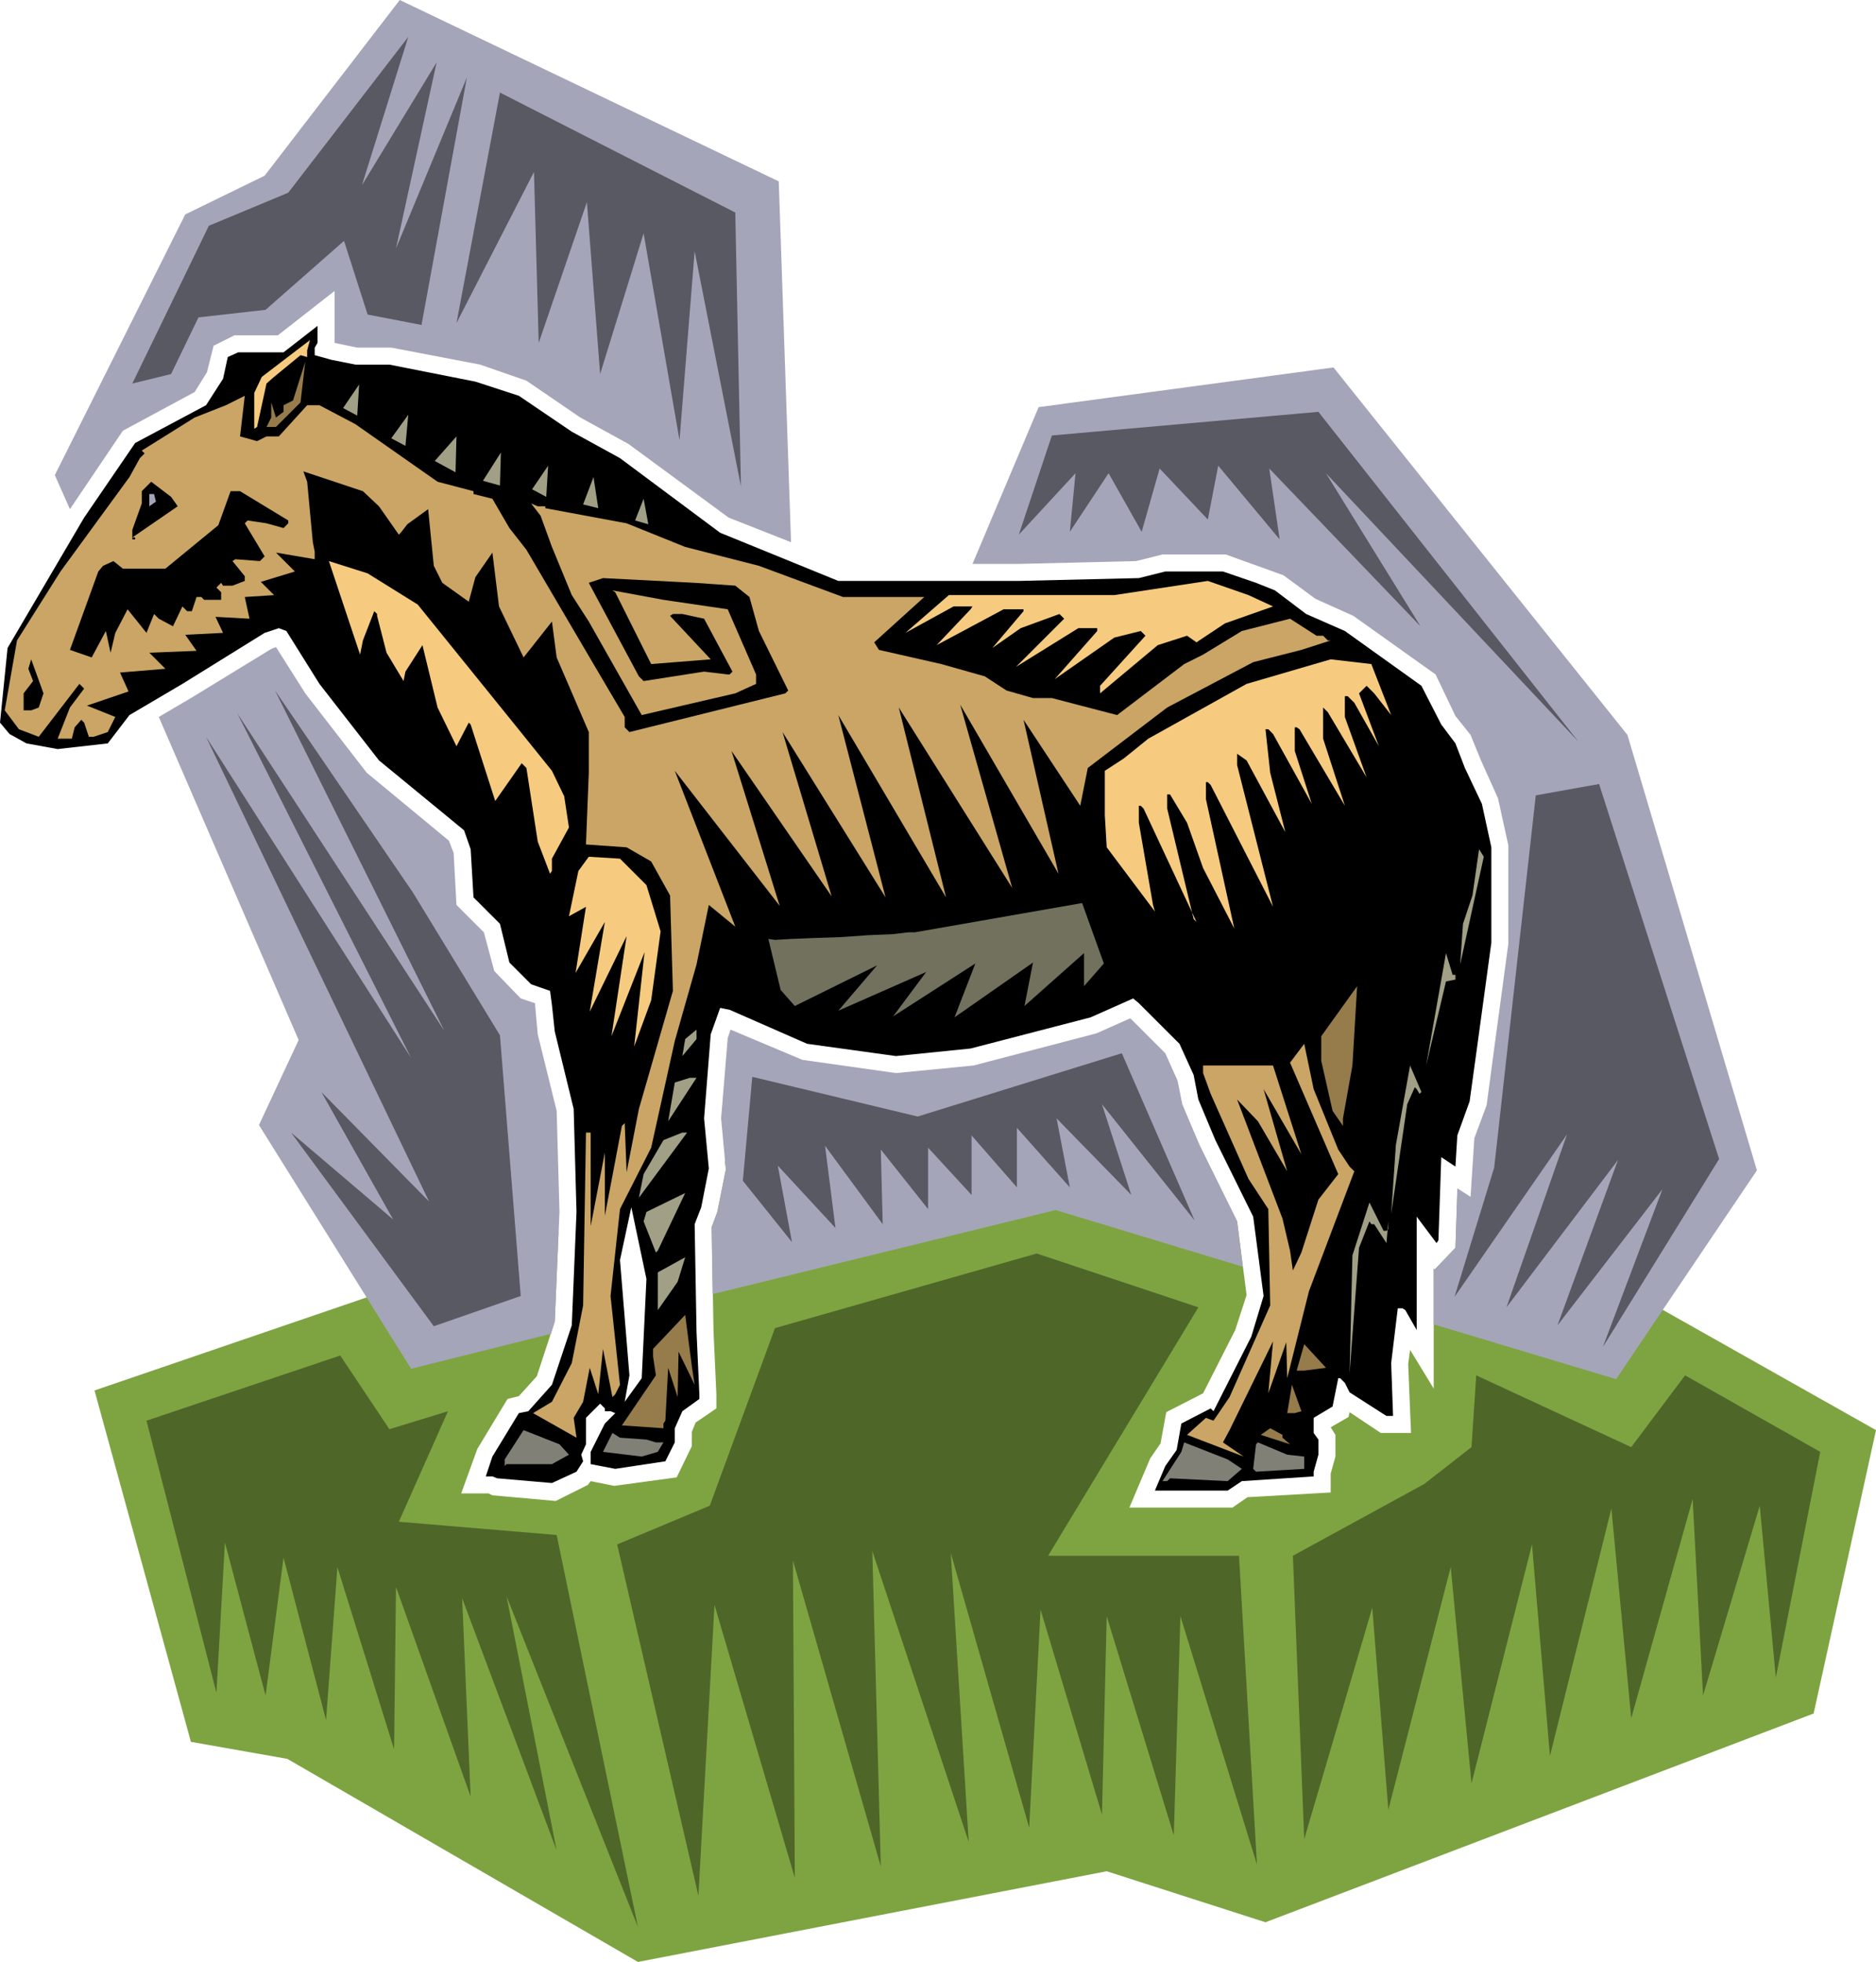
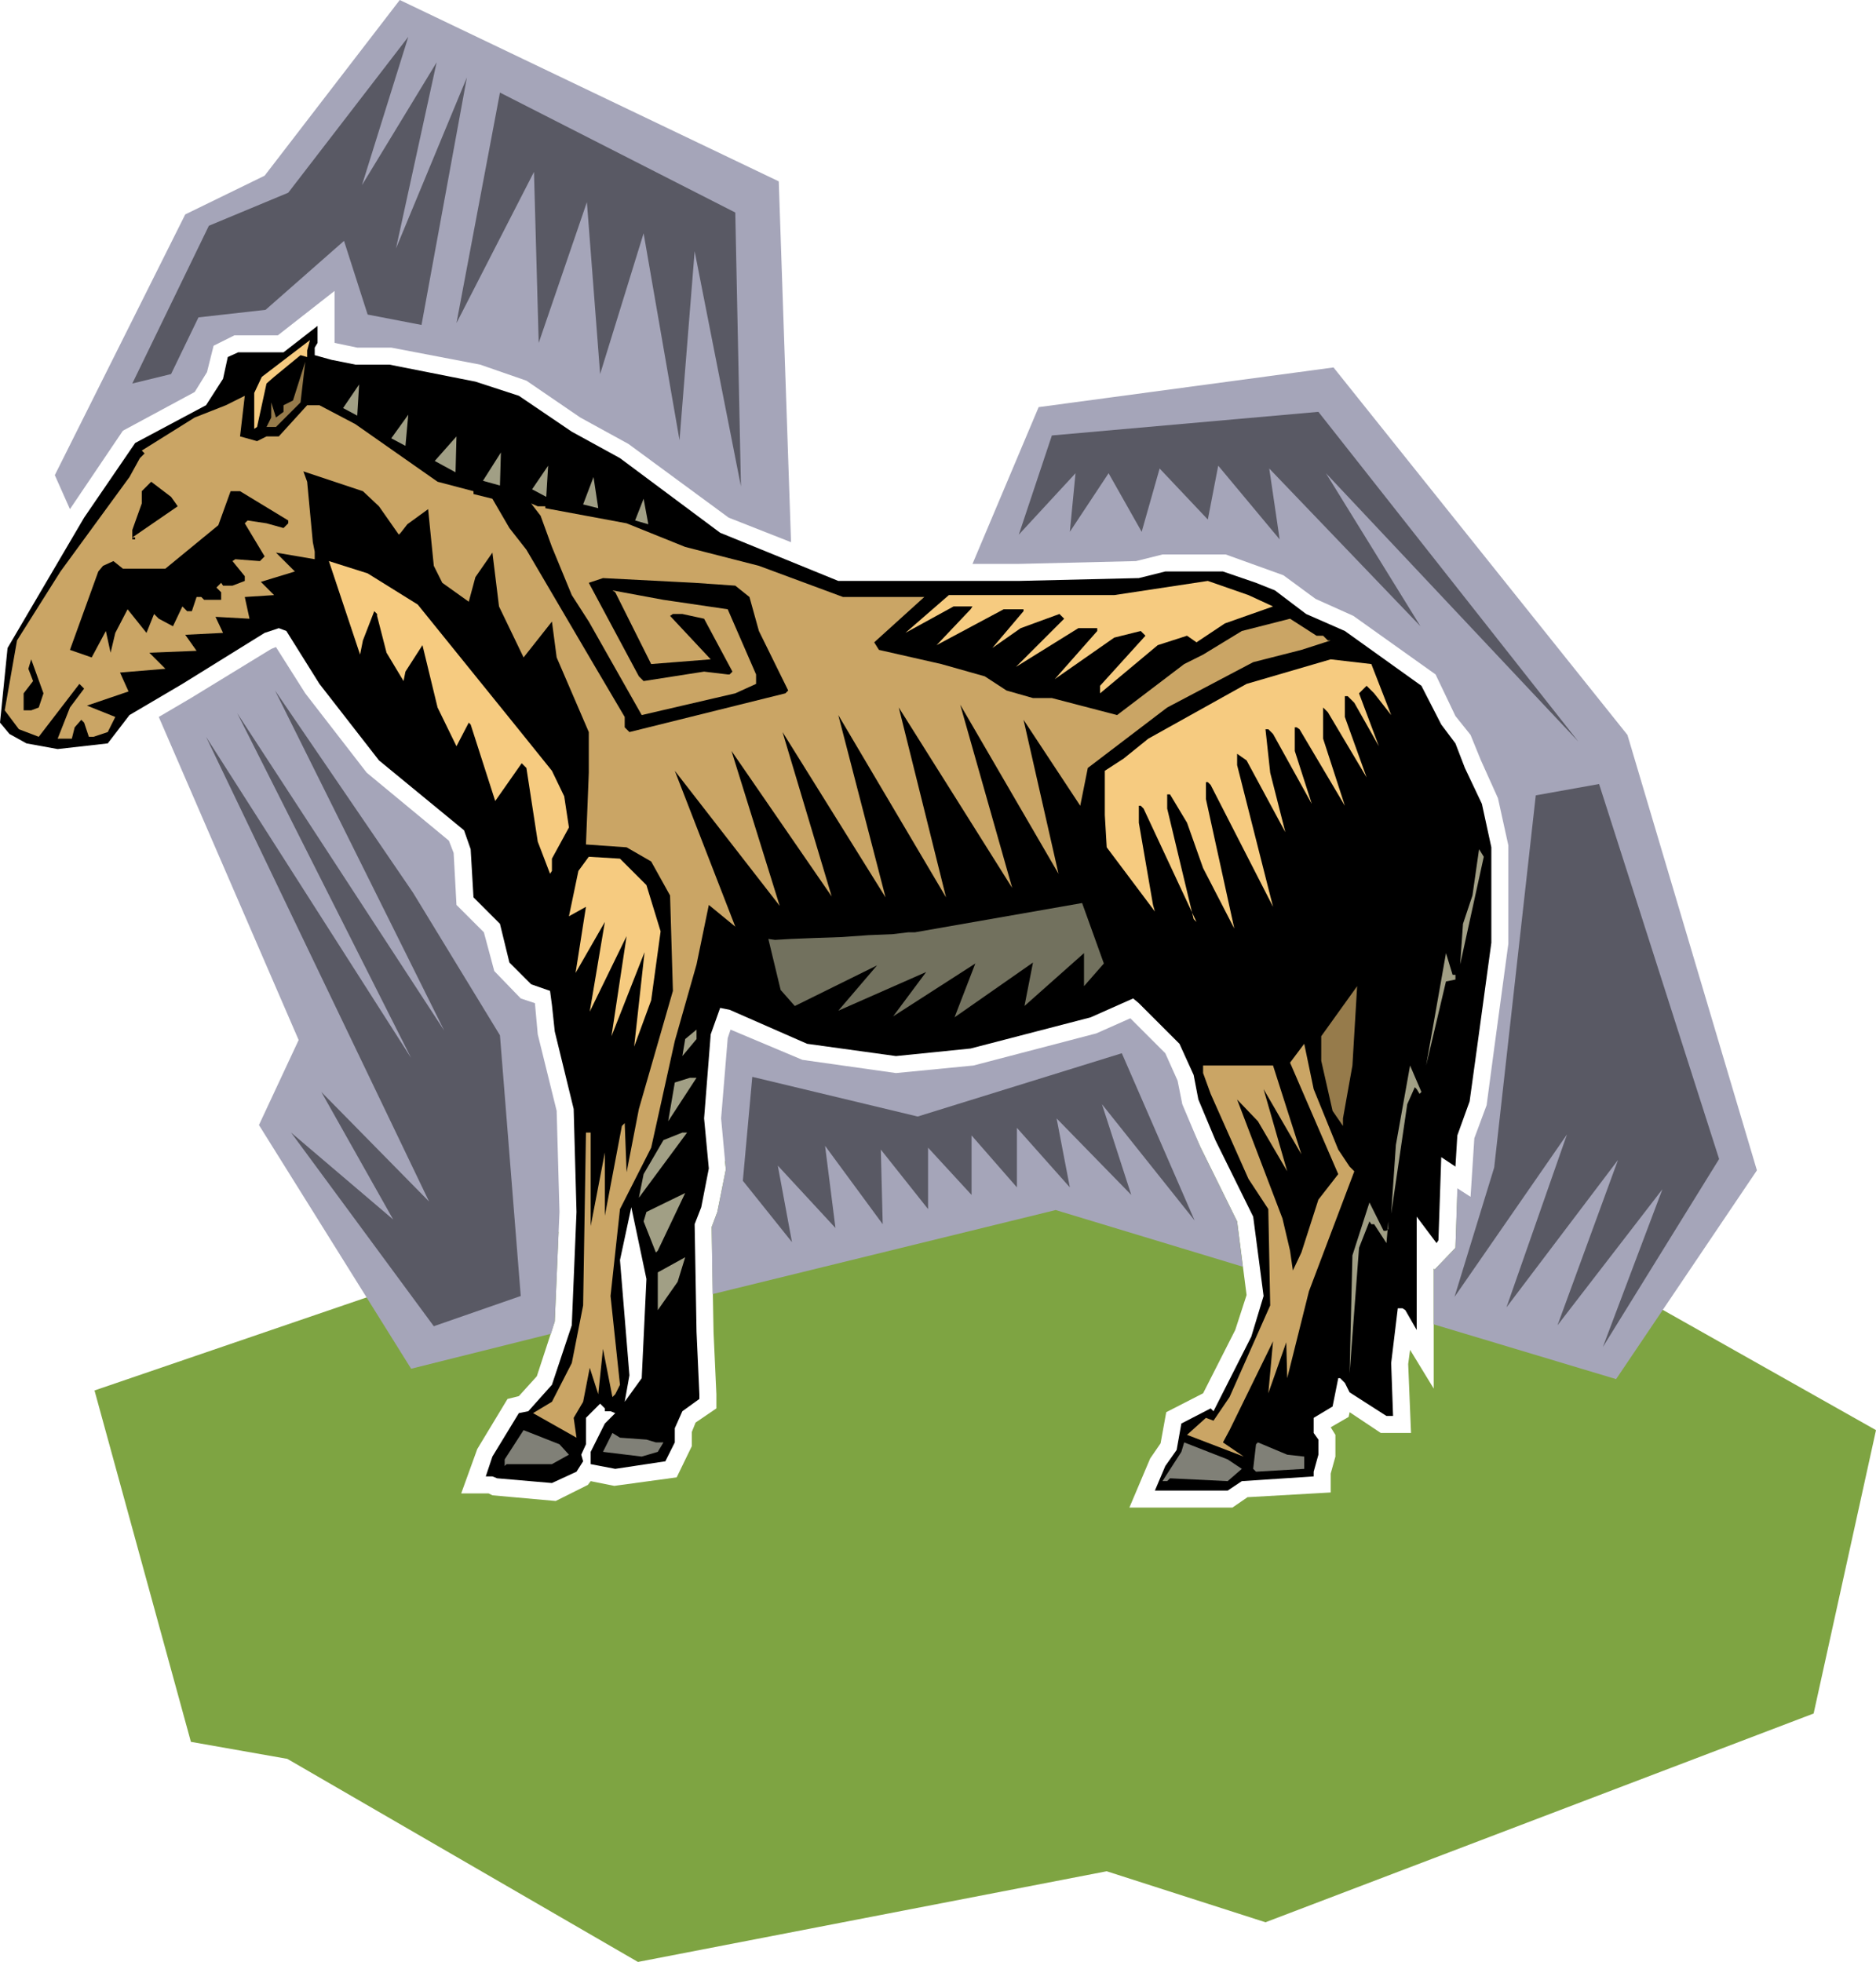
<svg xmlns="http://www.w3.org/2000/svg" fill-rule="evenodd" height="6.917in" preserveAspectRatio="none" stroke-linecap="round" viewBox="0 0 1985 2077" width="6.613in">
  <style>.pen1{stroke:none}.brush2{fill:#a5a5b9}.brush3{fill:#000}.brush4{fill:#f6cb80}.brush5{fill:#967b4b}.brush6{fill:#caa565}.brush7{fill:#a19f85}</style>
  <path class="pen1" style="fill:#7ea442" d="m591 1304-491 168 102 372 102 18 371 215 496-96 168 54 580-221 66-300-443-250-2 57-22 23-1-1v127l-25-41-2 15 3 73h-32l-33-22-1 5-19 11 5 8v23l-5 18v20l-88 5-16 11h-109l22-52 11-16 6-33 39-20 34-67 12-37-10-78-39-79-11-24-492 39 1 9-9 45-6 16 2 111 3 66v15l-22 15-4 10v15l-16 33-66 9-25-5-3 4-34 17-67-6-4-2h-29l17-47 32-53 12-3 19-21 19-58 4-95z" />
  <path class="pen1 brush2" d="m1710 1460-193-58v-59l1 1 22-23 2-63 14 9 4-62 13-35 8-60 15-111V895l-11-50-18-40-11-27-16-20-21-44-87-62-40-18-34-25-61-22h-67l-28 7-125 3h-48l70-166 312-42 311 389 137 461-149 221zm-395-119-198-60-363 89-1-71 6-16 9-45-5-54 7-85 3-9 76 32 99 14 82-8 130-34 36-16 37 37 13 29 5 25 19 45 39 79 6 48zm-732 71-148 37-161-258 42-90-148-342 34-20 85-52 5-2 31 49 65 84 87 72 5 13 3 55 29 29 11 41 28 29 15 5 3 33 20 81 3 107-5 116-4 13zM74 539l-16-36 138-276 84-41L423 0l401 192 13 382-66-26-106-78-51-28-57-39-49-17-94-18h-36l-24-5v-55l-60 47h-46l-22 11-7 28-13 21-76 41-56 83z" />
  <path class="pen1 brush3" d="M333 368v8l18 5 25 5h36l91 18 46 15 56 38 51 28 106 79 125 51h191l127-3 28-7h61l35 12 20 8 33 25 41 18 81 58 21 41 15 20 10 26 18 38 10 46v101l-15 110-8 58-13 36-2 33-15-10-3 88-2 3-21-28v120l-12-21-3-2h-5l-7 58 2 56h-7l-39-25-5-10-5-5h-2l-6 30-20 12v16l5 7v16l-5 18v5l-76 5-15 10h-77l11-26 12-17 5-28 31-16 3 3 40-79 13-43-11-84-40-81-18-43-5-26-15-33-43-43-6-5-45 20-127 33-79 8-94-13-82-36-10-2-10 28-7 89 5 53-8 41-7 18 2 114 3 66v5l-18 13-8 18v15l-10 20-53 8-26-5v-13l15-30 11-11-5-2h-6v-3l-5-5-15 15v28l-5 11 2 7-7 11-26 12-58-5-5-2h-7l7-21 28-46 10-2 25-28 21-63 5-120-3-109-20-82-3-28-2-15-20-7-23-23-10-41-28-28-3-51-7-20-90-74-63-81-35-56-8-3-15 5-87 54-56 33-23 30-53 6-33-6-18-10-10-12 8-79 81-138 54-79 75-40 18-28 5-23 11-5h48l36-28v18l-3 5zm346 1091-18 25 5-28-10-122 12-56 16 76-5 105z" />
  <path class="pen1 brush4" d="m325 378-7-2-28 23-8 7-10 46-3 2v-38l8-17 51-39-3 11v7z" />
  <path class="pen1 brush5" d="M292 452h-10l5-10v-16l5 16 8-6v-7l10-5 13-41-5 43-26 26z" />
  <path class="pen1 brush6" d="m272 467 10-5h13l30-33h13l38 20 87 61 38 10v3l20 5 18 31 18 23 71 121 33 56v11l5 5 165-41 3-3-31-63-10-36-15-12-43-3-97-5-15 5 53 99 5 5 64-10 25 3h2l3-3-30-56-23-5h-10l-3 2 43 46-63 5-38-76-3-2 54 10 68 10 30 69v10l-22 10-99 23-56-99-18-28-21-51-12-33-10-13 7 3h8v2l43 8 43 8 62 25 78 20 89 33h86l-53 48 5 8 66 15 46 13 23 15 28 8h20l69 18 71-54 20-10 41-25 51-13 28 18h7l5 5h3l-31 10-51 13-91 48-84 64-8 40-60-91 37 163-104-179 55 194-120-191 50 201-114-193 50 193-109-175 52 174-106-154 51 164-111-143 64 165-28-23-13 63-23 81-25 113-33 65-10 92 10 94-5 10-3 3-10-51-5 48-9-28-7 36-10 17 3 21-46-26 20-12 21-41 12-61 3-183h5v99l15-78v67l18-95 3-3 2 52 13-67 36-125-3-101-20-36-26-15-43-3 3-76v-43l-34-79-5-38-30 38-26-54-7-57-18 26-7 26-28-20-9-18-6-60-22 16-7 9-2 2-21-30-17-16-63-21 4 11 6 64 2 10v8l-41-7 20 20-36 11 14 14-31 2 5 23-36-2 8 17-40 2 12 17-50 2 17 17-48 4 9 20-44 15 30 12-8 16-15 5h-5l-5-15-3-3-7 8-3 12H61l13-33 15-20-5-5-43 56-21-8-15-20 13-74 46-73 73-100 11-20 5-5-3-3 56-35 33-13 20-10-5 43 18 5z" />
  <path class="pen1 brush7" d="m429 472-15-8 18-25-3 33zm-51-32-15-8 17-25-2 33zm200 86-15-8 17-25-2 33zm55 12-16-4 11-29 5 33zm53 17-14-4 9-23 5 27zm-226-67 23-26-1 38-22-12zm51 21 19-30-1 35-18-5z" />
  <path class="pen1 brush3" d="m186 533 2 3-48 33h3v2h-3v-10l10-28v-13l10-10 21 16 5 7zm119 18v3l-5 5-18-5-20-3-3 3 21 35-5 5-26-2-3 2 13 16v5l-13 5h-10l-2-3-5 5 5 5v8h-18l-3-3h-5l-5 15h-5l-5-5-10 21-15-8-5-5-8 20-20-25-13 25-5 21-5-23-15 28-23-8 30-83 5-6 11-5 10 8h45l56-46 13-36h10l51 31z" />
-   <path class="pen1 brush2" d="m165 531-7 5v-13h5l2 8z" />
  <path class="pen1 brush3" d="m264 541-15-3v-7l13 7 2 3z" />
  <path class="pen1 brush4" d="m442 640 105 130 37 46 13 27 5 33-18 33v13l-2 3-13-34-12-78-5-5-28 40-26-81-2-2-13 25-20-41-16-66-18 28-2 10-18-30-10-39v-2l-3-3-12 31-3 15-33-99 41 13 53 33zm905 2-51 18-30 20-10-7-31 10-61 51v-8l48-53-5-5-28 7-63 44 45-51v-3h-20l-66 41 51-51-5-5-41 15-30 21 33-39v-2h-21l-71 38 36-38 2-3h-20l-51 28 46-40h175l99-15 43 15 26 12z" />
  <path class="pen1 brush3" d="m257 678-5-10-3-3 15 3h8l8-8-8-15 18-5 2 2h5l6-5v-12l10-3-13 30-43 26zm726 5-15-5h-5l41-26h5l-26 31zm46 13-20-8h-8l61-36h8l-41 44zm31 15-13-8-5-5 61-35h5l-48 48zm43 10-25-5h-5l68-43h8l-46 48zm18 3 63-44 13-2-46 53-30-7zm-872-41-25 15-6-12-2-3 15-3 13 3h5zm1001 5-73 51h-8l61-51 15-5h5v5zM41 749l-8 3h-8v-18l10-13-5-13 3-10 13 36-5 15z" />
  <path class="pen1 brush4" d="m1472 757-18-23-8-8-8 8 21 56-26-46-7-7h-3v22l23 64-41-69-5-5v33l23 71-48-81-3-2h-2v25l18 56-41-74-5-5h-3l5 46 16 63-41-76-10-7v12l38 150-66-129-3-3h-2v18l30 137-33-64-17-48-18-30h-3v15l28 117 3 3-56-120-3-3h-2v18l15 87 2 7-51-68-2-34v-47l20-13 26-21 104-58 89-26 43 5 21 54z" />
  <path class="pen1 brush3" d="m137 749-15-2-2-3 15-7h20l5-6-2-7 30-8 8-5-8-10 28 2-79 46z" />
  <path class="pen1 brush7" d="m1545 1021 3-43 10-30 7-49 5 8-25 114z" />
  <path class="pen1 brush4" d="m684 937 15 49-10 73-18 49 11-100-35 89 16-106-39 80 16-95-31 54 11-70-18 10 10-48 11-15 33 2 28 28z" />
  <path class="pen1 brush7" d="M1540 1032v5l-10 2-21 89 21-119 7 23h3z" />
  <path class="pen1 brush5" d="M1421 1184v8l-11-16-12-53v-26l38-53-5 84-10 56z" />
  <path class="pen1 brush7" d="m722 1118 3-18 12-10v10l-15 18z" />
  <path class="pen1 brush6" d="m1416 1217 12 18 5 5-48 127-23 92-1-38-19 54 5-55-46 94-7 13 22 15-60-23 20-18 8 3 17-25 43-97-2-102-21-32-40-90-8-22v-8h74l30 94-40-69 25 87-31-53-22-23 48 126 8 34 3 21 9-19 18-56 21-27-51-118 15-20 10 48 26 64z" />
  <path class="pen1 brush7" d="m1502 1158-3-5-2-2-8 18-17 116 5-73 15-84 12 28-2 2z" />
  <path class="pen1 brush3" d="m1377 1285-7 28-23-68-23-53 48 83 3 3 5-5-20-66 22 46 6 5h2v-18l-28-97-5-13 48 107-28 48z" />
  <path class="pen1 brush7" d="m707 1187 7-41 16-5h7l-30 46zm-31 81 5-25 21-36 20-8h5l-51 69zm18 58-13-33 3-10 41-20-29 61-2 2zm773-23 2-2v-8l-2 23-13-20h-3l-2-3-11 28-10 133 3-125 18-56 15 30h3zm-771 84v-40l29-16-8 26-21 30z" />
-   <path class="pen1 brush5" d="m735 1466-17-35-1 48-10-31-3 56-2 3v5l-44-3 36-53-3-20v-8l34-36 7 54 3 20zm645-15h-8l8-28 23 25-23 3zm-10 45h-8l5-30 10 28-7 2zm-13 26 8 7-31-10 10-7 13 7v3z" />
  <path class="pen1" d="m602 1540-18 10h-48l-2 2v-7l20-31 38 15 10 11zm82-16 10 3h8l-6 10-17 5-41-5 10-20 8 5 28 2zm630 31-15 13-61-3-3 3h-5l20-31 3-10 46 18 15 10zm66-13v13l-51 3-3-3 3-26 2-2 31 13 18 2z" style="fill:#808077" />
  <path class="pen1" style="fill:#72715e" d="m813 994 13 54 15 17 87-43-41 48 93-41-35 47 87-56-22 57 83-58-9 46 63-56v35l21-24-23-64-177 31h-7l-17 2-25 1-28 2-29 1-25 1-17 1-7-1z" />
  <path class="pen1" d="m308 1199 151 205 92-32-22-276-92-151-146-214 179 360-219-336 184 365-217-340 236 492-114-116 76 135-108-92zM432 39 305 204l-84 35-81 167 41-10 29-60 71-8 83-73 25 78 57 11 48-262-75 181 43-197-79 130 49-157zm51 303 46-244 249 127 6 290-49-249-16 200-38-219-46 149-14-182-51 149-5-181-82 160zm595 224 35-105 282-25 275 349-267-284 100 162-160-167 11 75-65-78-11 57-51-54-19 67-35-62-41 62 6-62-60 65zm547 276-44 394-42 137 119-172-64 183 118-156-64 175 111-144-63 167 123-199-127-397-67 12zm-787 473-52-65 10-110 175 42 216-67 77 177-98-123 31 96-79-81 14 73-56-63v63l-48-55v63l-46-50v65l-50-63 2 79-61-83 11 87-61-66 15 81z" style="fill:#595964" />
-   <path class="pen1" d="m229 1792-74-288 205-69 52 78 62-19-52 117 167 14 86 415-139-350 53 269-100-267 9 210-79-222-2 172-60-193-12 162-45-172-19 146-43-162-9 159zm510 215-86-372 98-41 69-188 277-79 171 57-159 263h202l19 327-81-263-7 232-71-232-5 210-65-217-12 231-83-291 19 306-102-308 9 334-93-324 2 336-85-289-17 308zm641-60-12-300 139-76 50-39 5-76 164 76 57-76 143 81-47 239-17-182-60 201-11-208-65 232-21-222-65 262-19-224-64 253-22-229-66 257-17-214-72 245z" style="fill:#4f6629" />
</svg>